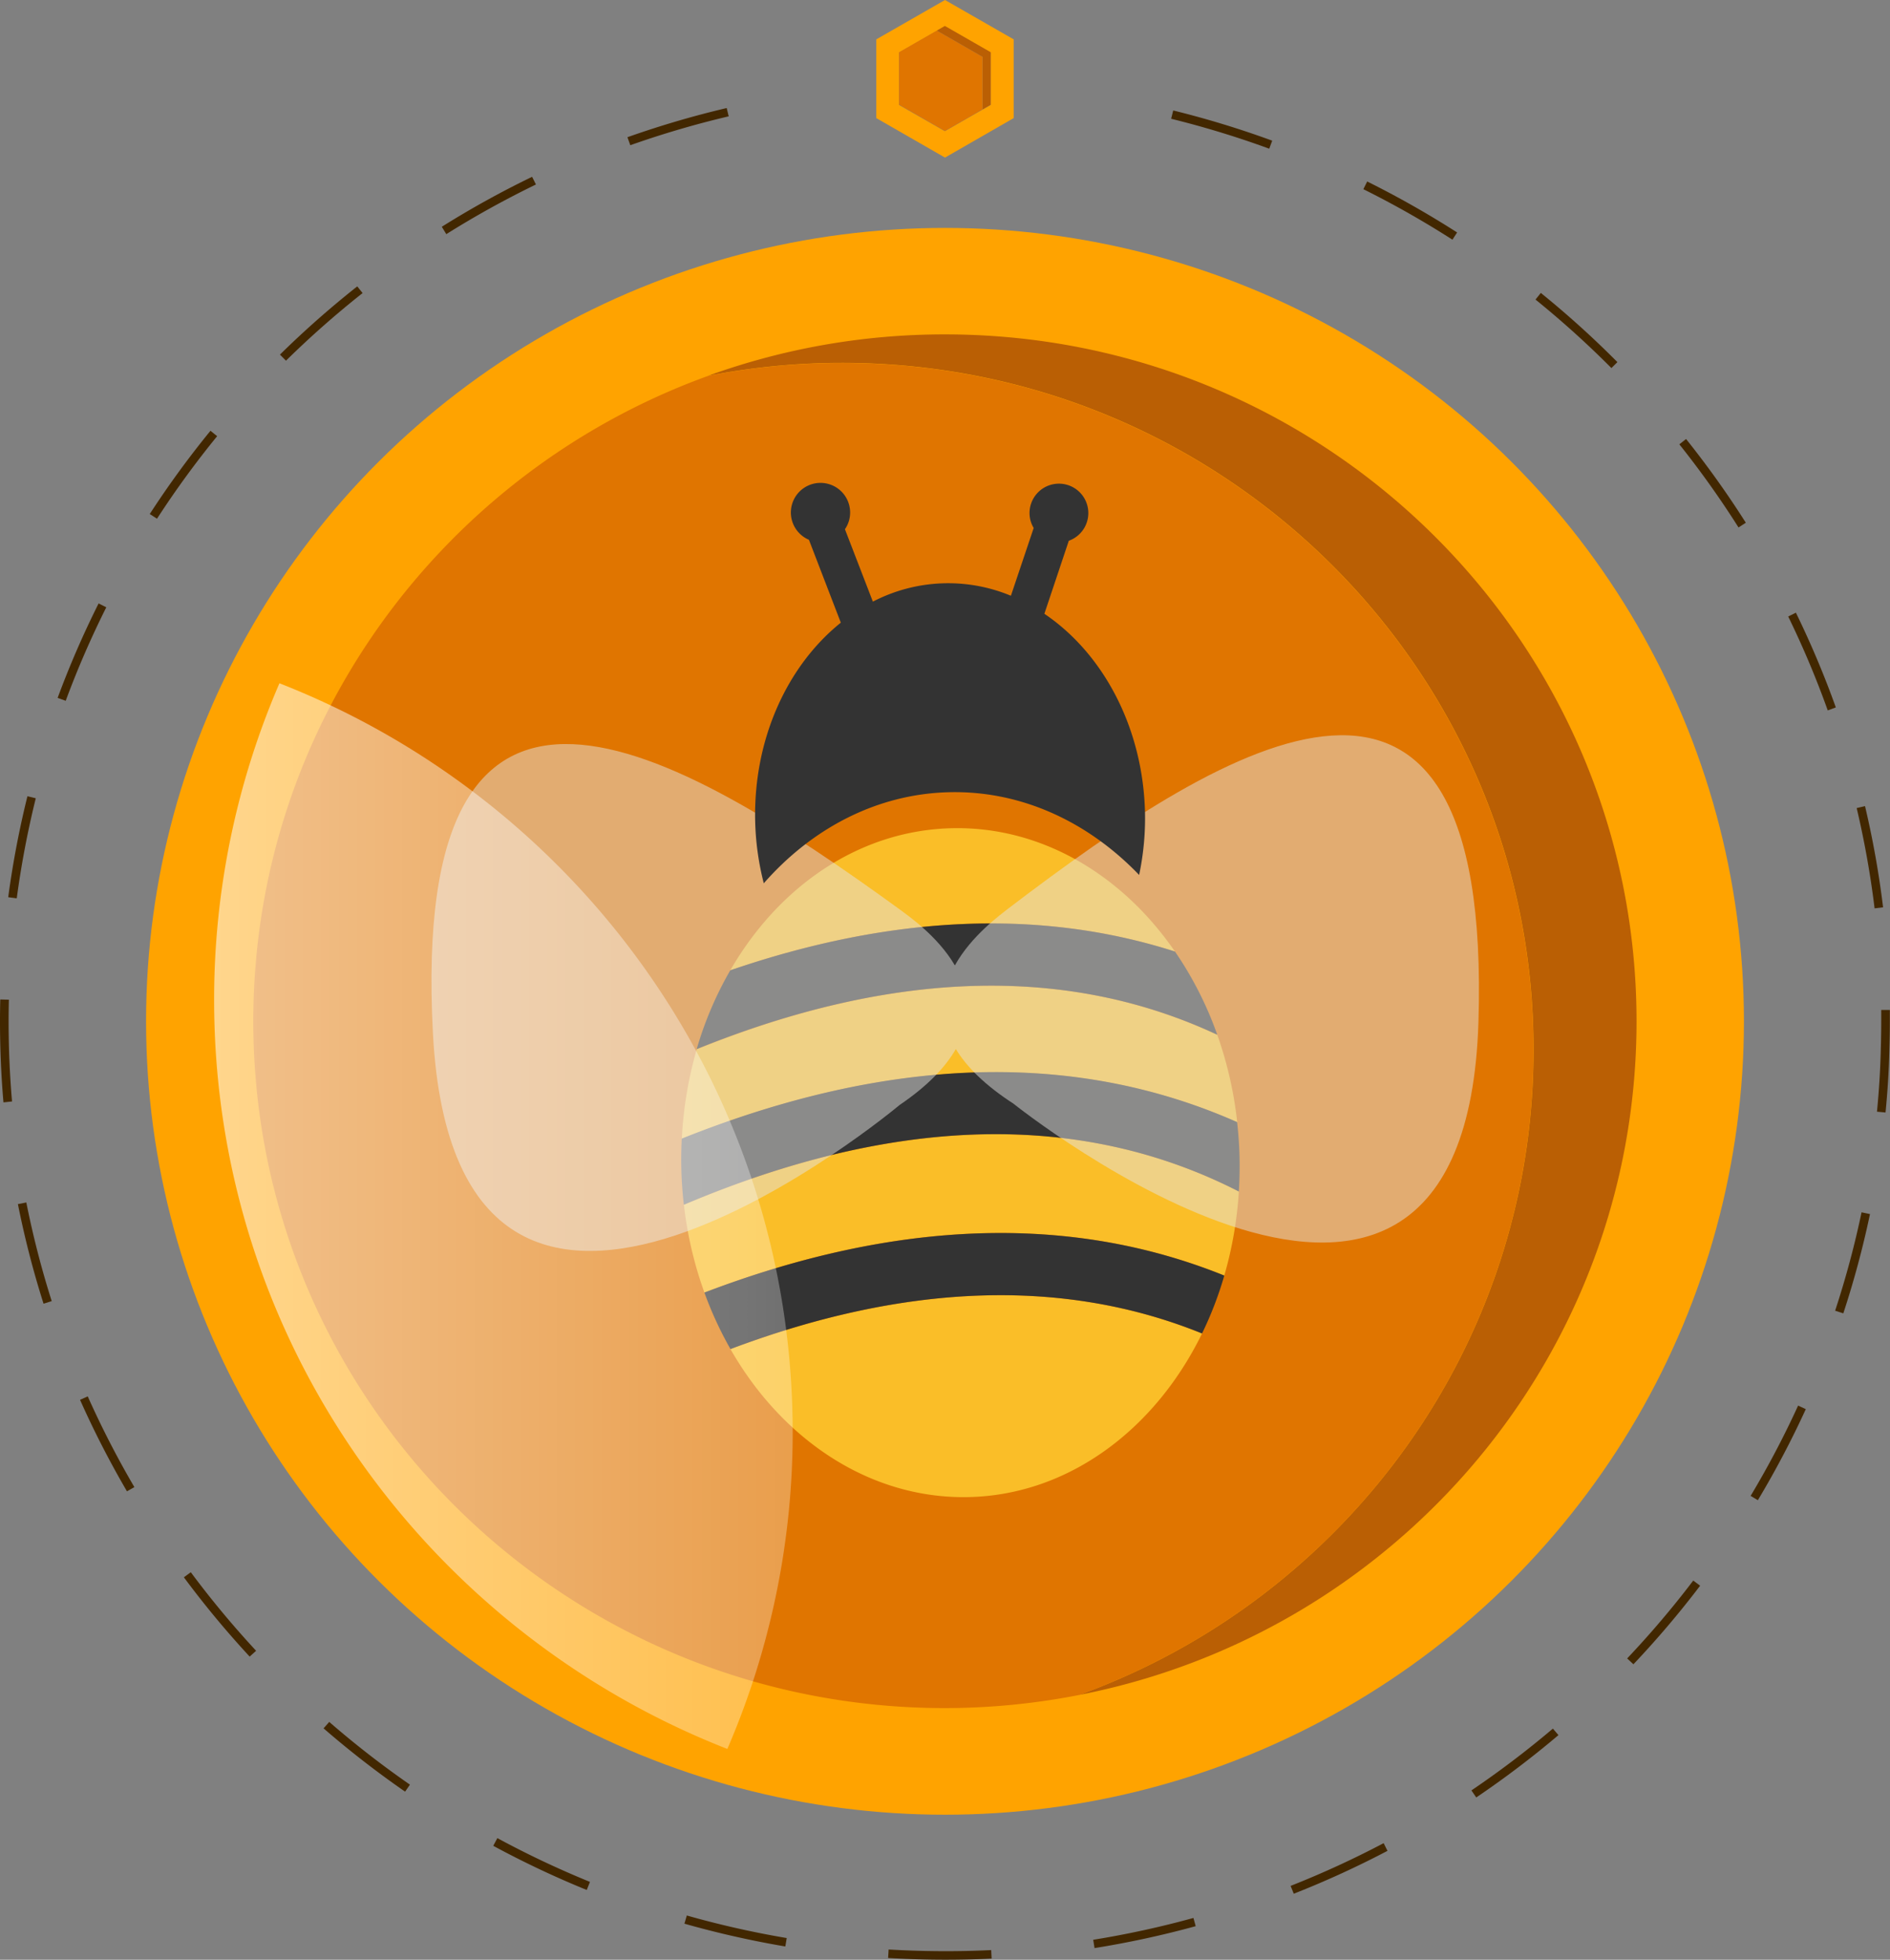
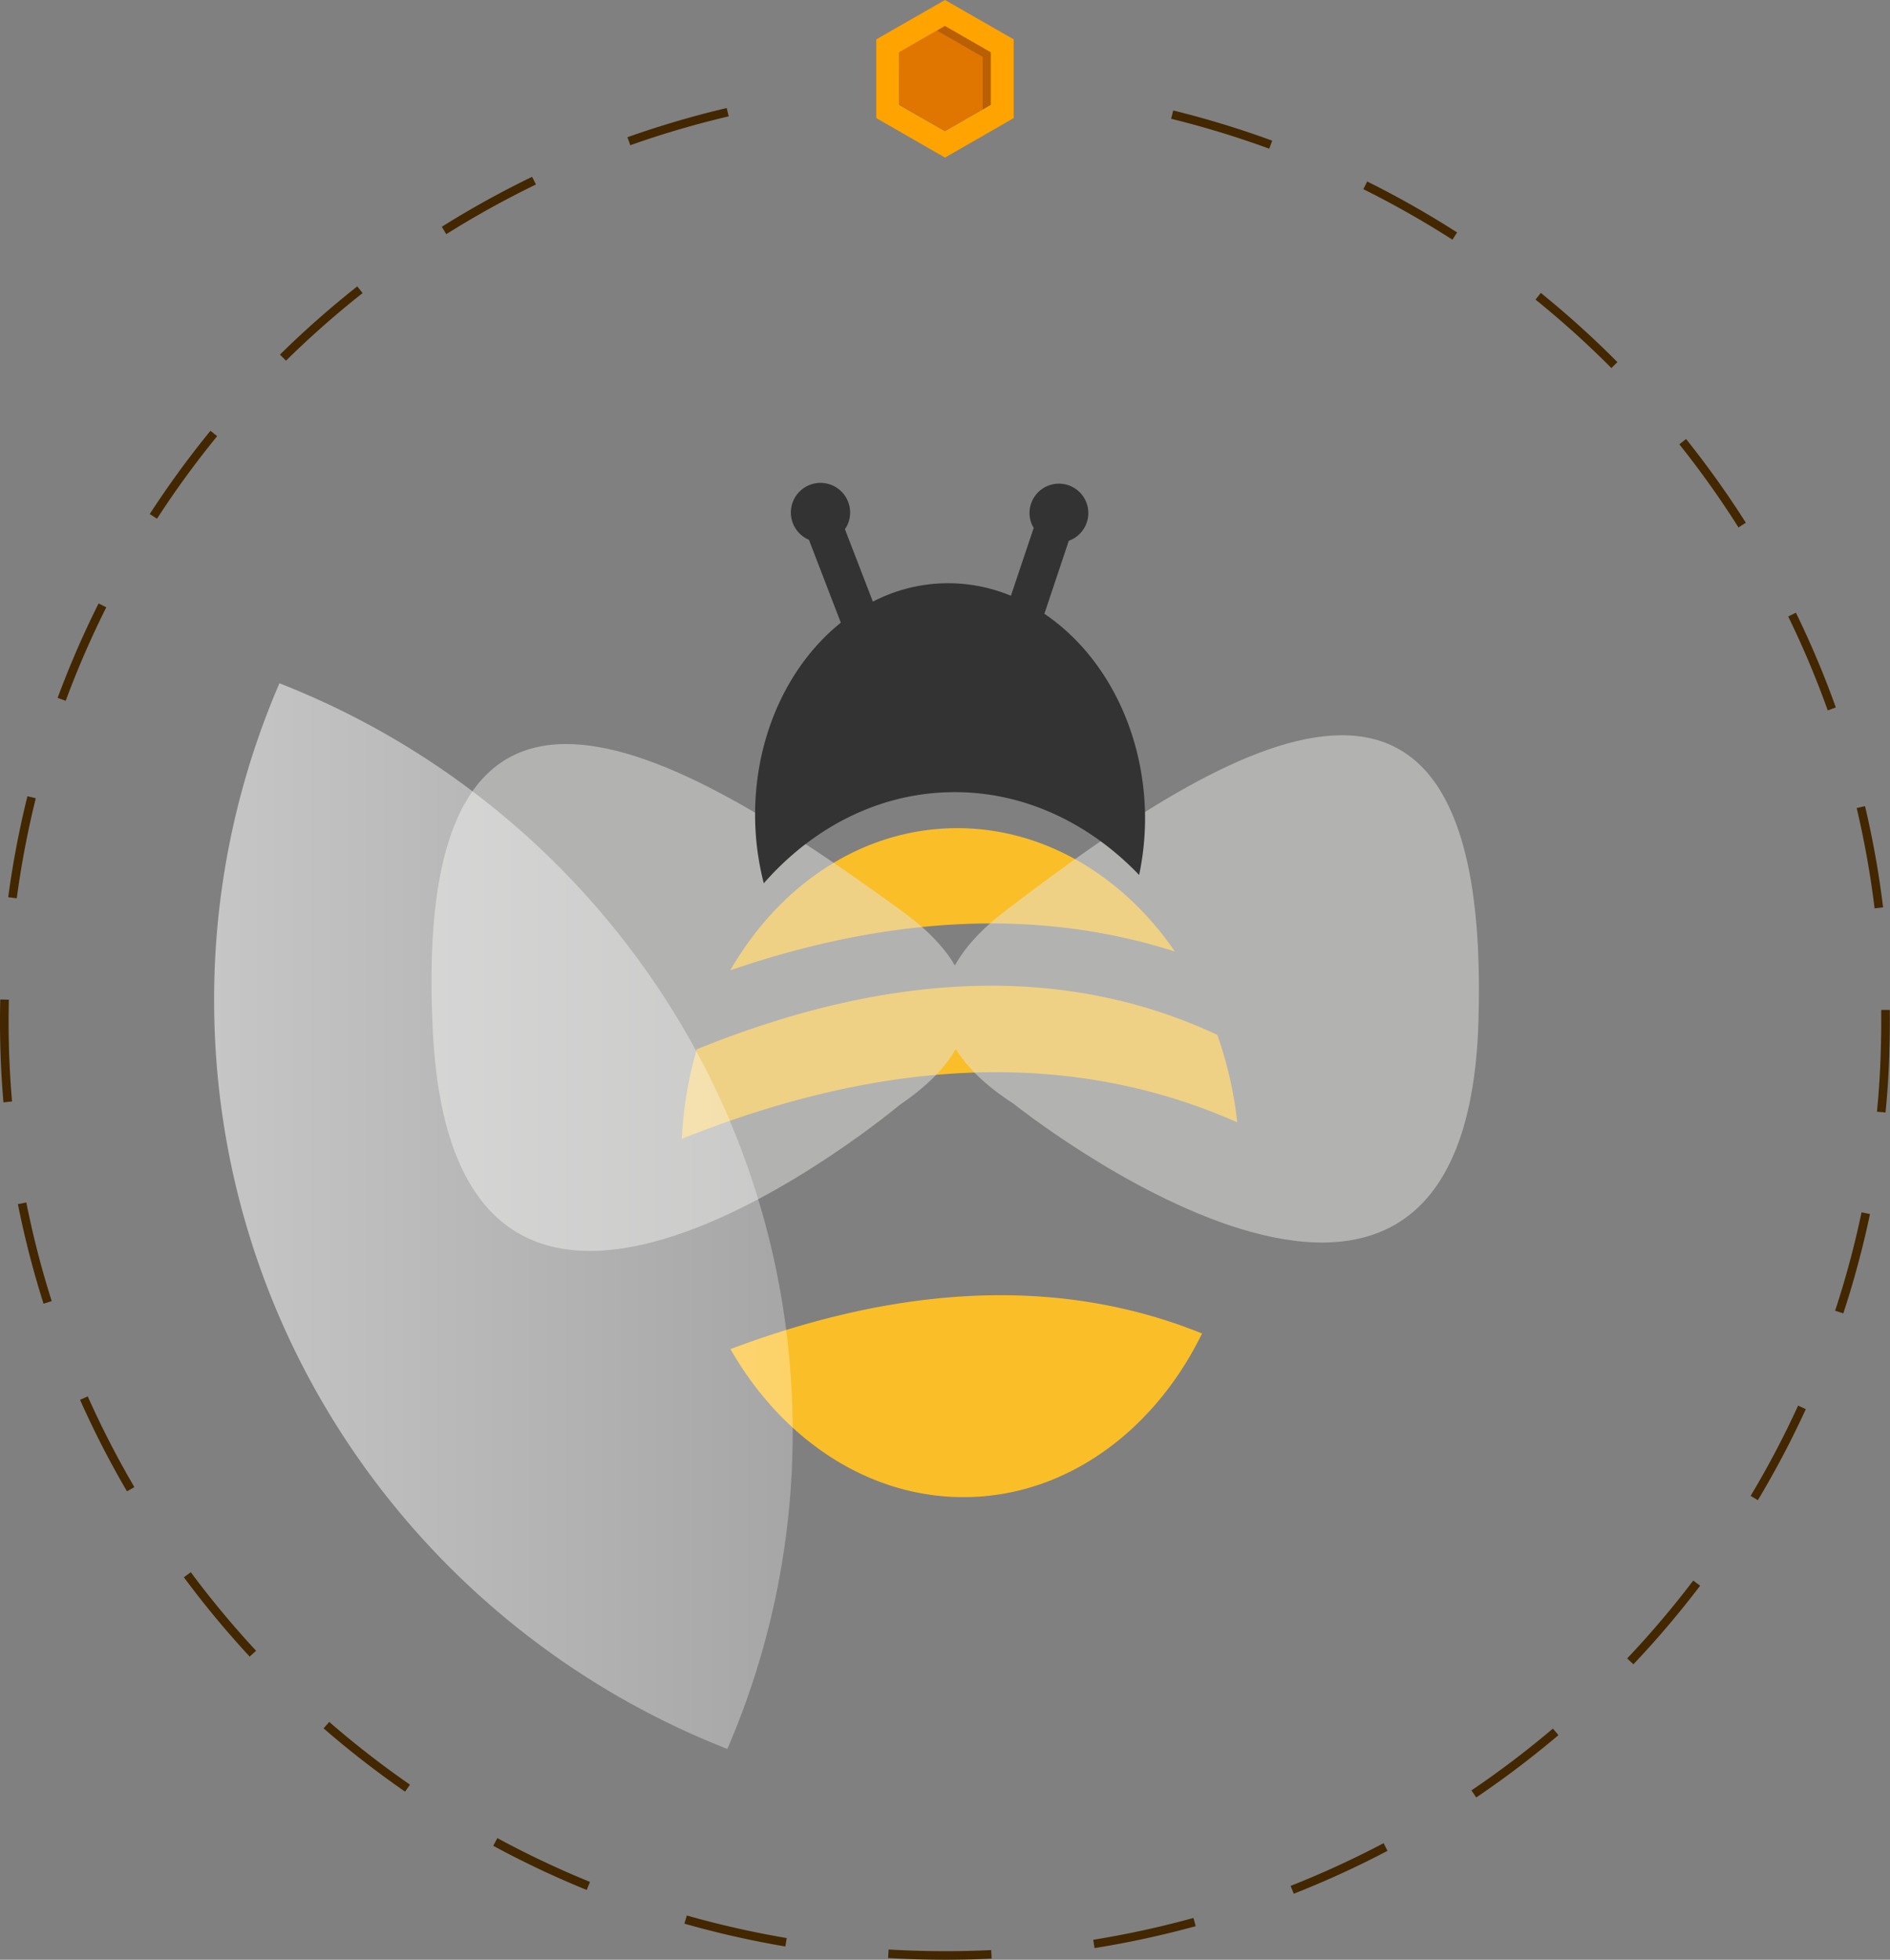
<svg xmlns="http://www.w3.org/2000/svg" data-name="图层 1" viewBox="0 0 491.84 509.87">
  <rect x="0" y="0" width="491.84" height="509.87" fill="#808080" stroke="none" />
  <defs>
    <linearGradient id="a66ca46af-da51-4369-b93a-bcd865c9d4ab" x1="-209.48" y1="316.4" x2="212.31" y2="316.4" gradientUnits="userSpaceOnUse">
      <stop offset="0" stop-color="#fff" />
      <stop offset="1" stop-color="#fff" stop-opacity=".3" />
    </linearGradient>
  </defs>
  <title>29</title>
-   <ellipse cx="245.92" cy="265.72" rx="207.91" ry="206.42" fill="#ffa300" />
-   <path d="M425.88 265.72C425.88 167 345.31 87 245.92 87a180.75 180.75 0 0 0-61.69 10.78 181.87 181.87 0 0 1 34.86-3.38c99.39 0 180 80 180 178.68 0 77.16-49.27 142.9-118.28 167.9 82.67-16.09 145.07-88.43 145.07-175.26z" fill="#ba5f04" />
-   <path d="M399.06 273.12c0-98.68-80.57-178.68-180-178.68a181.87 181.87 0 0 0-34.86 3.38c-69 25-118.28 90.73-118.28 167.9 0 98.68 80.57 178.68 180 178.68a182 182 0 0 0 34.86-3.4c69.01-25 118.28-90.72 118.28-167.88z" fill="#e07500" />
  <path d="M321.97 292a101.11 101.11 0 0 0-5.18-22.75C277.83 251 232.35 252.3 181.31 273a101.41 101.41 0 0 0-3.88 23.3c53.82-21.59 102.32-23.02 144.54-4.3zM305.76 247.57a84.24 84.24 0 0 0-8.92-10.91c-13.32-13.66-30.71-21.72-49.52-21.17s-35.68 9.63-48.15 24.07a84 84 0 0 0-9.13 12.89c42.18-14.45 80.93-16.03 115.72-4.88zM190.09 351c13.62 23.84 36.72 39.25 62.47 38.49s48.13-17.71 60.25-42.55c-35.84-14.52-76.99-13.16-122.72 4.06z" fill="#fabe28" />
-   <path d="M177.97 313.46a100.52 100.52 0 0 0 5.34 22.83c50-19.08 95.4-20.53 135.29-4.42a100.89 100.89 0 0 0 3.79-21.87c-41.04-21-89.57-19.81-144.42 3.46z" fill="#fabe28" />
-   <path d="M322.39 310c.19-3.19.26-6.41.16-9.68-.09-2.83-.3-5.62-.61-8.38-42.2-18.68-90.69-17.25-144.52 4.3-.14 2.76-.18 5.56-.1 8.39s.3 5.92.64 8.81C232.82 290.19 281.35 289 322.39 310zM183.31 336.29a95.07 95.07 0 0 0 6.78 14.7c45.73-17.21 86.89-18.58 122.72-4.06a93.6 93.6 0 0 0 5.79-15.06c-39.88-16.1-85.24-14.65-135.29 4.42zM316.77 269.21a93.09 93.09 0 0 0-11-21.64c-34.8-11.15-73.55-9.57-115.73 4.88a92.81 92.81 0 0 0-8.74 20.5c51.05-20.65 96.53-21.95 135.47-3.74z" fill="#333333" />
  <path d="M262.33 236.42c-1.76 1.42-9.48 6.9-13.84 14.76-4.54-7.76-12.38-13.06-14.17-14.44-58.94-42.85-127.84-82.9-121.65 32.26s121.42 18.5 121.42 18.5c7.38-5 12-9.93 14.65-14.57 2.77 4.58 7.5 9.36 15 14.22 0 0 117.43 94 121-21.25s-64.48-73.65-122.41-29.48z" fill="#e5e4e3" opacity=".5" />
  <path d="M271.78 159.69l6.36-19a7.65 7.65 0 1 0-10.22-7 7.48 7.48 0 0 0 1.08 3.67L263.07 155a42.5 42.5 0 0 0-35.92 1.53l-7.27-18.84a7.6 7.6 0 0 0 1.35-4.46 7.71 7.71 0 1 0-10.72 7.21l8.3 21.56c-13.84 11.11-22.78 30.17-22.29 51.69a71.6 71.6 0 0 0 2.24 16.12c12.58-14.34 29.53-23.28 48.33-23.7s36.14 7.77 49.35 21.53a71.66 71.66 0 0 0 1.53-16.2c-.52-22.3-11-41.51-26.19-51.75z" fill="#333333" />
  <path d="M246.05 509.87q-3.64 0-7.31-.11-3.82-.11-7.62-.34l.13-2.21q3.76.22 7.55.33c6.42.19 12.84.13 19.14-.18l.11 2.21c-3.95.21-7.99.3-12 .3zm38.79-3l-.35-2.19a244.36 244.36 0 0 0 26.08-5.68l.59 2.14a247.93 247.93 0 0 1-26.32 5.7zm-80.47-.45a247.68 247.68 0 0 1-26.26-5.93l.62-2.13a244.86 244.86 0 0 0 26 5.87zm132.32-13.7l-.83-2.06a244.2 244.2 0 0 0 24.21-11.12l1 2a246.12 246.12 0 0 1-24.37 11.15zm-184-1a246.68 246.68 0 0 1-24.33-11.49l1.07-2a243.9 243.9 0 0 0 24.1 11.39zm231.48-24.07l-1.26-1.83a246.26 246.26 0 0 0 21.2-16.08l1.45 1.69a248.22 248.22 0 0 1-21.39 16.22zm-278.75-1.51a247.87 247.87 0 0 1-21.22-16.47l1.48-1.67a245 245 0 0 0 21 16.32zM425.07 433l-1.63-1.52a244.91 244.91 0 0 0 17.2-20.26l1.79 1.34A247.74 247.74 0 0 1 425.07 433zm-360.1-2a247.3 247.3 0 0 1-17.12-20.63l1.8-1.32a244.56 244.56 0 0 0 17 20.44zm392.52-40.67l-1.92-1.14a241 241 0 0 0 12.36-23.49l2 .92a243.68 243.68 0 0 1-12.49 23.71zM33.04 388a244 244 0 0 1-12.21-23.8l2-.9a242.16 242.16 0 0 0 12.14 23.61zm446.65-46.3l-2.13-.69a240.08 240.08 0 0 0 6.88-25.6l2.19.46a242.85 242.85 0 0 1-6.94 25.83zm-468.36-2.52a241.73 241.73 0 0 1-6.67-25.9l2.19-.43a239 239 0 0 0 6.61 25.67zm479.35-49.74l-2.23-.21c.53-5.42.88-11 1-16.45q.11-3.6.11-7.19v-2.83h2.24v2.86q0 3.62-.11 7.25c-.12 5.52-.48 11.13-1.01 16.57zM.9 286.81c-.6-6.93-.9-14-.9-21q0-2.88.07-5.77l2.24.05q-.07 2.87-.07 5.72c0 6.91.3 13.9.89 20.76zm486.93-50.48a240.12 240.12 0 0 0-4.66-26.09l2.17-.51a242 242 0 0 1 4.7 26.33zM4.36 233.72l-2.22-.29a242.82 242.82 0 0 1 5-26.27l2.17.53a241.39 241.39 0 0 0-4.95 26.03zm471.28-48.89a240.15 240.15 0 0 0-10.29-24.43l2-1a242.82 242.82 0 0 1 10.39 24.65zm-458.54-2.5l-2.1-.76A242.52 242.52 0 0 1 25.66 157l2 1a240.25 240.25 0 0 0-10.56 24.33zm435.32-45.1a243.85 243.85 0 0 0-15.4-21.63l1.75-1.38A246.22 246.22 0 0 1 454.32 136zm-411.56-2.28l-1.89-1.21a245.38 245.38 0 0 1 15.8-21.66l1.74 1.4a243.13 243.13 0 0 0-15.65 21.47zm378.48-39.19a245.64 245.64 0 0 0-19.75-17.82l1.38-1.73a247.79 247.79 0 0 1 19.93 18zM74.42 93.84l-1.57-1.58a247.63 247.63 0 0 1 20.12-17.75l1.39 1.74a245 245 0 0 0-19.94 17.59zm303.55-31.48a244.63 244.63 0 0 0-23.18-13.14l1-2a247.27 247.27 0 0 1 23.4 13.26zm-261.83-1.44L114.97 59a245.68 245.68 0 0 1 23.5-13l1 2a244.89 244.89 0 0 0-23.33 12.92zM330.3 38.69a244.28 244.28 0 0 0-25.53-7.79l.54-2.16a246.13 246.13 0 0 1 25.76 7.86zm-166.27-.9l-.75-2.09a246.28 246.28 0 0 1 25.83-7.59l.52 2.16a244.47 244.47 0 0 0-25.6 7.51z" fill="#422700" />
  <path d="M78.75 177.77a207.42 207.42 0 0 0-17 82.4c0 88.53 55.35 164.24 133.56 194.86a207.41 207.41 0 0 0 17-82.4c0-88.54-55.31-164.24-133.56-194.86z" transform="translate(-6.03)" fill="url(#a66ca46af-da51-4369-b93a-bcd865c9d4ab)" />
  <path d="M263.79 30.73V10.24L245.92 0l-17.88 10.24v20.49L245.92 41zm-29.82-3.42V13.67l11.91-6.82 11.9 6.82v13.64l-11.9 6.82z" fill="#ffa300" />
  <path fill="#ba5f04" d="M257.81 13.59l-11.92-6.84-11.92 6.84 9.82-5.63 11.92 6.84v13.66l2.1-1.21V13.59z" />
-   <path fill="#e07500" d="M243.79 7.96l-9.82 5.63v13.66l11.92 6.84 9.82-5.63V14.8l-11.92-6.84z" />
+   <path fill="#e07500" d="M243.79 7.96l-9.82 5.63v13.66l11.92 6.84 9.82-5.63V14.8z" />
</svg>